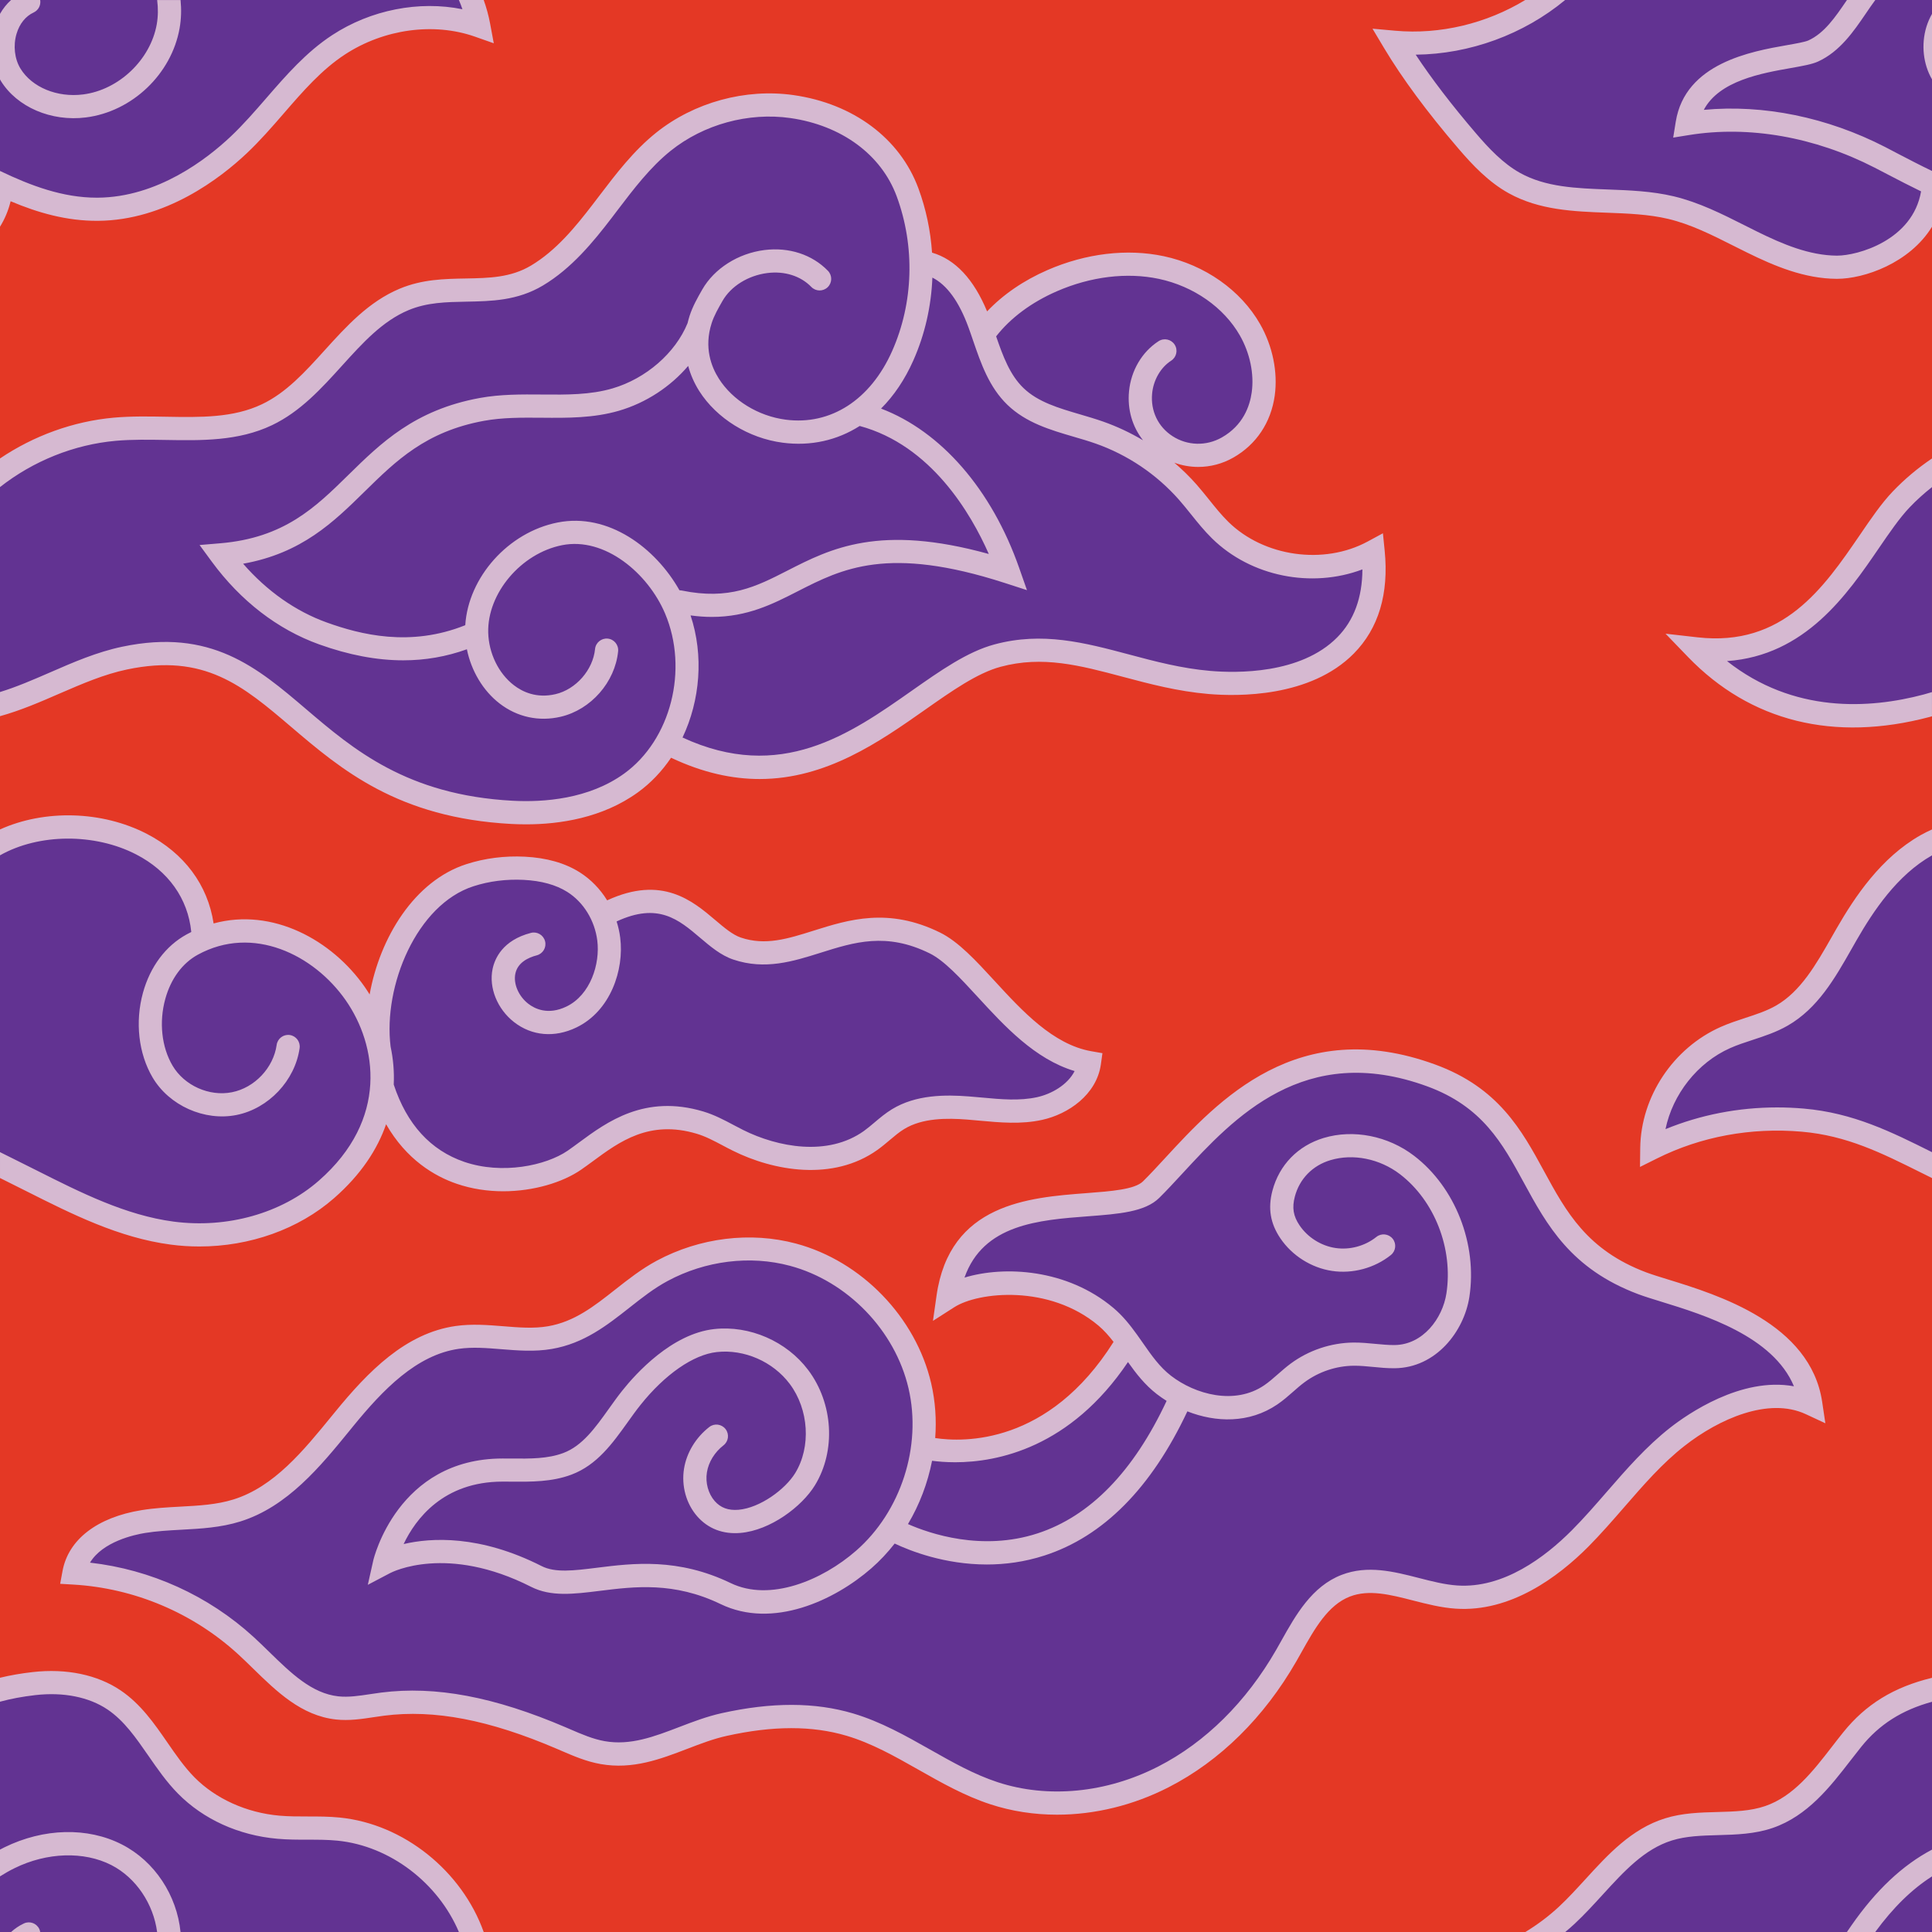
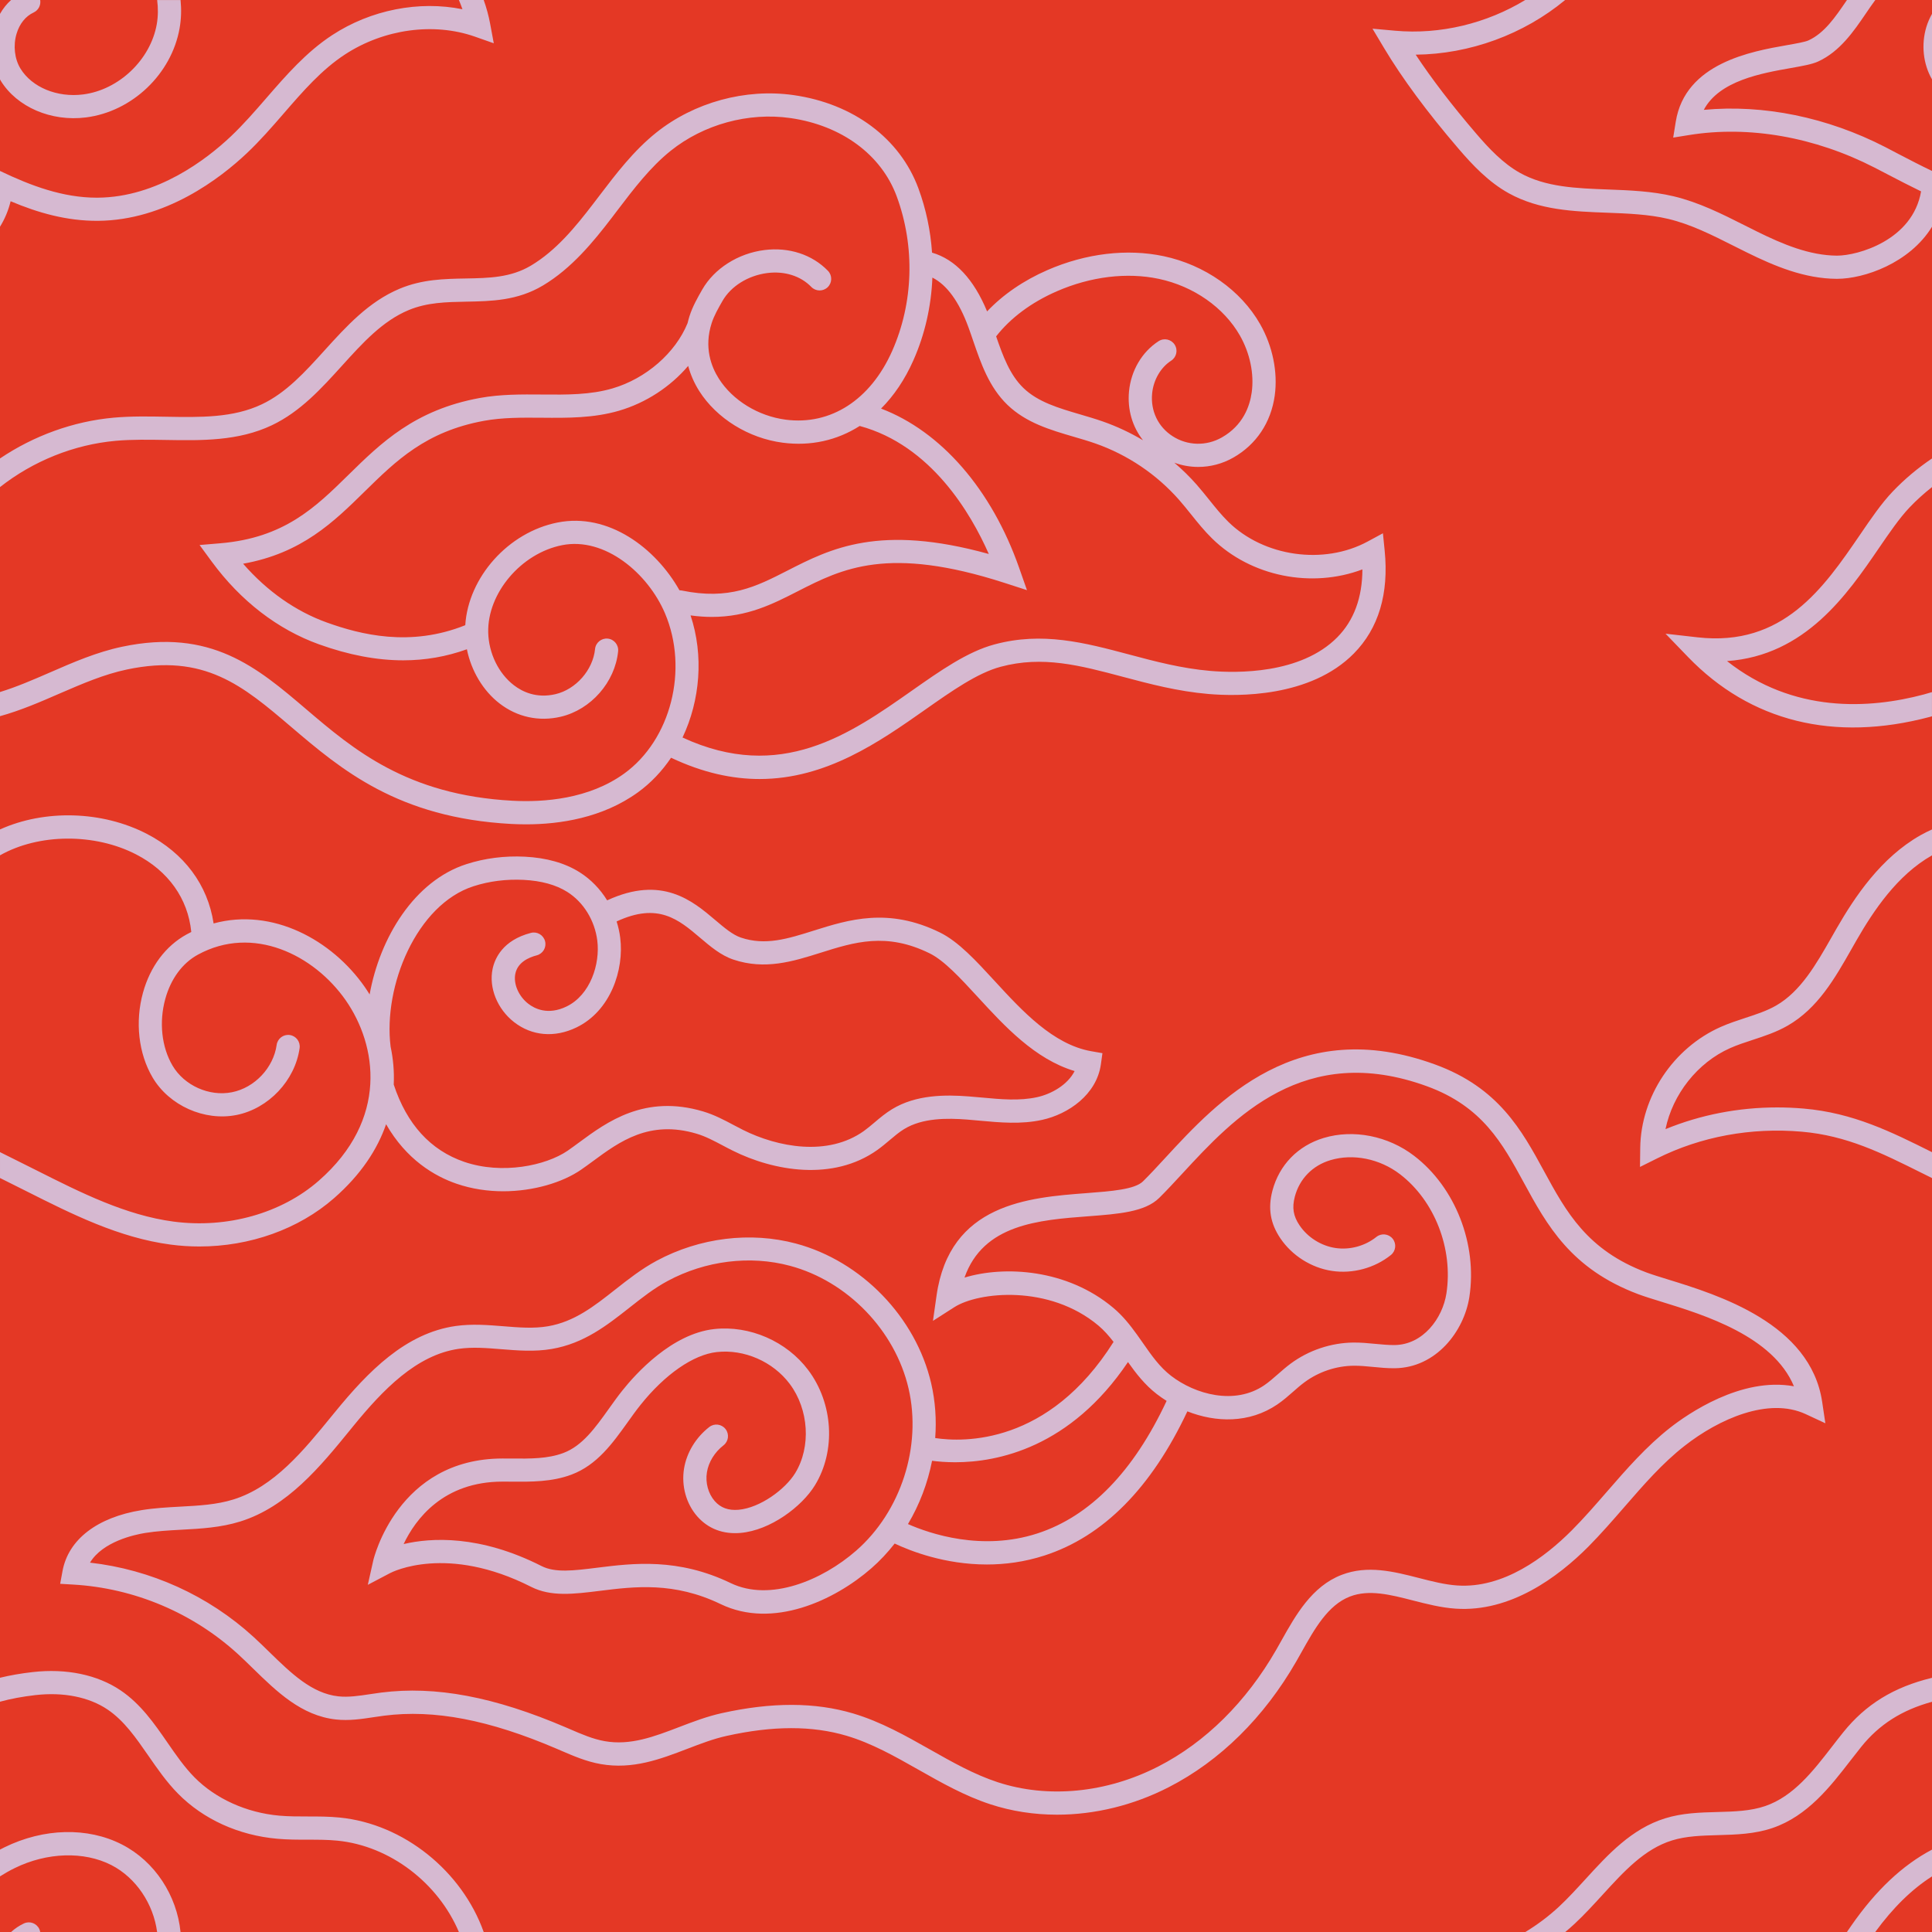
<svg xmlns="http://www.w3.org/2000/svg" height="500.0" preserveAspectRatio="xMidYMid meet" version="1.0" viewBox="-0.0 -0.0 500.0 500.0" width="500.0" zoomAndPan="magnify">
  <g id="change1_1">
    <path d="M0 0H500V500H0z" fill="#E43825" />
  </g>
  <g id="change2_1">
-     <path d="M32.25,170.32c-11.23,2.36-21.24,8.71-32.25,11.92v-59.95c8.67-6.29,19.04-10.25,29.71-11.2 c13.24-1.18,27.37,1.97,39.37-3.75c14.07-6.7,21.13-23.83,35.5-29.84c11.56-4.83,23.38,0.37,34.36-6.17 c6.86-4.09,12.09-10.39,16.95-16.72c4.86-6.34,9.57-12.92,15.81-17.92c9.22-7.39,21.55-10.76,33.25-9.1 c13.3,1.89,25.25,9.51,29.93,22.2c2.23,6.06,3.38,12.51,3.45,18.98l1.74-0.6c6.87,1.82,10.94,8.84,13.38,15.51 c0.37,1.02,0.73,2.05,1.09,3.09l0.16-0.59c4.37-6.09,10.73-10.55,17.59-13.54c8.83-3.85,18.82-5.4,28.25-3.4 c9.43,2,18.2,7.75,22.97,16.12c5.72,10.03,5.34,24.13-5.8,30.47c-5.31,3.02-11.35,2.48-15.84-0.4l-1.46,5.34 c2.52,2,4.87,4.21,7,6.62c2.85,3.23,5.31,6.81,8.39,9.83c10.18,9.99,27.02,12.37,39.57,5.59c2.89,29.06-22.28,35.55-42.39,33.82 c-20.48-1.77-36.09-11.99-54.83-6.94c-21.55,5.81-44.82,43.71-85.52,22.56c-2.34,4.05-5.46,7.62-9.29,10.39 c-8.75,6.33-20.06,8.19-30.84,7.61C75.74,207.2,75.2,161.28,32.25,170.32z M491.99,129.29c-11.51,12.09-21.66,42.17-53,38.61 c17.38,18.01,39.13,20.18,59.65,14.73c0.45-0.12,0.9-0.26,1.35-0.39v-59.95C497.13,124.37,494.44,126.71,491.99,129.29z M434.13,371.81c9.58-7.51,23.45-13.69,34.49-8.55c-3.23-21.78-33.55-27.38-43.61-31.16c-32.48-12.2-23.61-42.49-54.66-53.81 c-38.85-14.16-58.68,15.99-72.45,29.58c-8.73,8.61-48.02-4.33-52.57,27.9c7.79-5,27.38-6.35,40.86,4.98 c2.2,1.85,3.95,4.06,5.61,6.36c-21.61,36.28-53.01,27.45-53.01,27.45l-0.01,0c0.69-5.29,0.49-10.69-0.72-15.89 c-3.74-16.11-16.86-29.67-32.83-33.95c-11.27-3.02-23.62-1.32-33.86,4.17c-10.15,5.45-17.04,15.23-29.08,17.28 c-7.89,1.34-16.03-1.18-23.96-0.06c-12.22,1.73-21.49,11.59-29.29,21.15s-15.97,19.97-27.75,23.64c-7.78,2.42-16.18,1.56-24.22,2.87 c-8.04,1.31-16.46,5.28-17.95,13.29c16.39,0.96,32.38,7.71,44.49,18.8c7.17,6.56,13.95,15.06,23.61,16.13 c3.93,0.43,7.87-0.47,11.8-0.97c15.76-2.01,31.65,2.53,46.25,8.79c3.48,1.49,6.97,3.1,10.7,3.76c11.37,2.01,20.87-4.92,31.43-7.27 c10.68-2.37,21.92-3.13,32.53,0.02c13.22,3.93,24.18,13.45,37.29,17.75c14.34,4.71,30.47,2.65,43.9-4.23 c13.43-6.88,24.25-18.29,31.76-31.38c4.03-7.02,7.86-15.19,15.42-18.1c9.09-3.49,18.93,2.29,28.65,2.94 c12.14,0.82,23.39-6.53,31.98-15.16C417.51,389.53,424.55,379.31,434.13,371.81z M44.54,319.13c14.14,1.87,29.21-1.9,39.95-11.3 c9.4-8.23,13.68-17.58,14.34-26.62l0.1,0.01c9.48,29.65,38.93,26.47,49.72,19.06c7.45-5.12,16.77-14.45,32.52-9.74 c3.46,1.04,6.58,2.96,9.81,4.58c10.77,5.38,24.55,7.03,34.35,0.05c2.44-1.74,4.53-3.94,7.08-5.5c5.3-3.25,11.9-3.38,18.09-2.9 c6.19,0.48,12.49,1.47,18.56,0.14s12-5.71,12.87-11.87c-17.84-3.11-28.96-25.56-40-30.99c-21.88-10.76-34.59,7.06-51.18,1.46 c-9.17-3.09-14.97-19.46-34.91-8.47c-1.6-3.55-4.16-6.66-7.45-8.74c-3.77-2.38-8.29-3.35-12.74-3.57 c-4.74-0.24-9.53,0.33-14.04,1.79c-16.23,5.22-25.67,27.97-23.47,44.88c-4.24-20.11-25.26-35.71-44.37-28.76l-1.31-1.77 c-2.45-24.26-33.1-32.59-52.48-22.88v83.55c0.8,0.4,1.6,0.8,2.42,1.2C16.01,309.41,29.53,317.14,44.54,319.13z M477.9,241.79 c-4.54,7.87-8.87,16.53-16.75,21.05c-4.54,2.6-9.83,3.54-14.61,5.67c-11.1,4.92-18.89,16.47-19.05,28.61 c12.02-5.99,25.72-8.39,39.07-7.23c12.79,1.11,22.51,6.2,33.44,11.64v-83.55c-0.5,0.25-1.01,0.51-1.49,0.79 C489.44,223.91,483.11,232.76,477.9,241.79z M479.36,450.18c-6.13,7.6-11.86,16.73-21.57,20.05c-8.29,2.84-17.63,0.61-26,3.21 c-11.08,3.45-17.8,14.29-26.29,22.2c-1.68,1.57-3.47,3.02-5.34,4.36H500v-62.7C491.88,439.37,484.98,443.21,479.36,450.18z M400.16,0c-11.26,8.15-25.5,12.19-39.36,10.95c5.29,8.85,12.18,17.7,18.89,25.53c3.57,4.17,7.42,8.25,12.23,10.91 c12.04,6.68,27.11,3.16,40.51,6.34c7.45,1.77,14.21,5.58,21.08,8.96c6.87,3.38,14.17,6.43,21.82,6.48 c7.16,0.05,21.96-5.06,24.67-18.54V0H400.16z M87.61,473.38c-5.18-0.51-10.41-0.03-15.59-0.49c-8.87-0.78-17.58-4.47-23.84-10.82 c-6.8-6.9-10.63-16.69-18.66-22.11c-5.96-4.03-13.56-5.05-20.71-4.24c-3.08,0.35-6.02,0.86-8.82,1.57V500h121.99 C116.53,485.82,102.82,474.88,87.61,473.38z M0.38,47.75c7.88,3.66,16.07,6.48,24.93,6.42c13.68-0.09,26.7-7.43,36.48-16.67 c8.89-8.39,15.6-19.21,25.83-25.9c10.55-6.9,24.37-9.12,36.26-4.94c-0.42-2.28-1.07-4.5-1.9-6.66H0v50.63 C0.19,49.71,0.32,48.75,0.38,47.75L0.38,47.75z" fill="#623392" />
-   </g>
+     </g>
  <g id="change3_1">
    <path d="M32.87,173.26c20.08-4.22,29.95,4.19,42.46,14.84c12.97,11.05,27.67,23.57,57,25.14 c1.21,0.06,2.48,0.1,3.81,0.1c8.72,0,19.78-1.65,28.95-8.28c3.37-2.44,6.24-5.49,8.58-8.96c8.29,3.92,15.89,5.51,22.91,5.51 c17.31,0,31.08-9.67,42.85-17.94c6.94-4.88,13.5-9.48,19.5-11.1c10.9-2.94,20.56-0.37,31.76,2.61c6.91,1.84,14.05,3.73,22.03,4.42 c7.57,0.65,26.39,0.94,37.65-10.47c6.41-6.5,9.1-15.46,7.98-26.64l-0.45-4.48l-3.96,2.14c-11.34,6.13-26.84,3.94-36.04-5.09 c-1.77-1.74-3.34-3.69-5-5.76c-1.04-1.29-2.11-2.62-3.24-3.91c-1.78-2.02-3.7-3.89-5.74-5.64c2,0.72,4.09,1.09,6.18,1.09 c3.12,0,6.26-0.8,9.09-2.42c5.94-3.38,9.74-9.08,10.71-16.04c0.84-6.07-0.54-12.82-3.79-18.51c-4.98-8.75-14.31-15.31-24.95-17.57 c-9.48-2.01-20.15-0.73-30.07,3.59c-6.22,2.71-11.53,6.37-15.63,10.7c-3.46-8.36-8.25-13.46-14.25-15.21 c-0.38-5.65-1.55-11.27-3.53-16.64c-4.76-12.91-16.84-21.93-32.32-24.13c-12.44-1.77-25.74,1.87-35.55,9.73 c-5.84,4.68-10.37,10.63-14.74,16.37l-1.57,2.06c-4.56,5.94-9.55,12.07-16.1,15.97c-5.24,3.12-10.88,3.22-16.85,3.33 c-5.55,0.1-11.28,0.2-17.13,2.65c-8,3.35-13.78,9.73-19.37,15.9c-5.12,5.66-9.96,11-16.26,14c-7.43,3.54-15.87,3.39-24.82,3.23 c-4.44-0.08-9.02-0.16-13.53,0.24C18.98,109.03,8.74,112.76,0,118.65v7.41c8.57-6.74,19.14-11.02,29.98-11.98 c4.18-0.37,8.61-0.29,12.89-0.22c9.24,0.16,18.8,0.33,27.5-3.81c7.38-3.51,12.84-9.55,18.13-15.39c5.39-5.95,10.47-11.57,17.24-14.4 c4.79-2,9.72-2.09,14.93-2.19c6.49-0.12,13.21-0.24,19.82-4.17c7.46-4.44,13.09-11.35,17.79-17.48l1.58-2.08 c4.15-5.46,8.45-11.1,13.72-15.32c8.54-6.84,20.11-10.01,30.95-8.47c13.26,1.89,23.55,9.46,27.54,20.27 c4.78,12.97,4.35,27.55-1.18,40.02c-5.61,12.64-15.91,19.29-27.55,17.77c-7.11-0.93-13.74-5-17.31-10.63 c-1.96-3.09-3.87-8.08-1.86-14.33c0.62-1.95,1.73-3.88,2.8-5.75c2.19-3.84,6.65-6.61,11.62-7.24c4.46-0.56,8.61,0.74,11.38,3.6 c1.16,1.19,3.05,1.21,4.24,0.06c1.19-1.16,1.21-3.05,0.06-4.24c-4.09-4.21-10.08-6.17-16.44-5.37c-6.81,0.86-12.97,4.78-16.08,10.21 c-1.22,2.14-2.49,4.35-3.31,6.9c-0.19,0.61-0.35,1.21-0.5,1.82c-3.15,7.72-10.76,14.34-19.43,16.88c-5.74,1.68-11.8,1.64-18.23,1.58 c-5.29-0.04-10.75-0.09-16.14,0.9c-16.84,3.09-25.56,11.65-33.99,19.92c-8.53,8.38-16.59,16.29-33.16,17.68l-5.34,0.45l3.17,4.32 c7.46,10.15,17.05,17.54,27.74,21.38c7.68,2.76,14.92,4.14,21.81,4.14c5.71,0,11.17-0.96,16.46-2.86 c1.13,5.58,4.18,10.73,8.46,14.03c4.57,3.53,10.19,4.75,15.83,3.43c7.81-1.83,14.06-8.95,14.85-16.94c0.16-1.65-1.04-3.12-2.69-3.28 c-1.63-0.16-3.12,1.04-3.28,2.69c-0.54,5.42-4.94,10.45-10.25,11.69c-4.93,1.15-8.59-0.63-10.79-2.34 c-3.94-3.04-6.47-8.25-6.61-13.59c0,0,0-0.01,0-0.01c-0.26-10.16,8.5-20.52,19.12-22.62c11.06-2.19,22.23,7.27,26.64,17.67 c6.15,14.5,1.51,32.69-10.56,41.43c-9.14,6.61-20.78,7.48-28.92,7.04c-27.31-1.47-41.19-13.29-53.43-23.72 c-12.66-10.79-24.62-20.98-47.58-16.14c-6.57,1.38-12.71,4.05-18.64,6.64c-4.42,1.92-8.63,3.75-12.99,5.09v6.25 c5.35-1.48,10.45-3.69,15.38-5.84C21.3,176.95,26.89,174.52,32.87,173.26z M273.49,75.39c8.78-3.83,18.16-4.97,26.42-3.22 c8.99,1.91,16.83,7.39,20.98,14.67c2.6,4.57,3.72,9.94,3.05,14.72c-0.5,3.59-2.24,8.53-7.73,11.65c-4.02,2.29-8.92,2.16-12.77-0.34 c-3.73-2.41-5.7-6.53-5.27-11.03c0.33-3.5,2.22-6.76,4.93-8.5c1.39-0.9,1.8-2.75,0.9-4.15c-0.9-1.39-2.75-1.8-4.15-0.9 c-4.29,2.76-7.15,7.61-7.66,12.99c-0.45,4.72,0.87,9.16,3.62,12.66c-3.28-1.95-6.75-3.58-10.36-4.85c-1.95-0.68-3.95-1.27-5.89-1.84 c-5.62-1.65-10.92-3.2-14.68-6.82c-3.52-3.39-5.3-8.22-7.08-13.38C261.51,82.3,266.89,78.27,273.49,75.39z M236.37,93.28 c3-6.75,4.64-14.06,4.93-21.44c3.76,1.89,6.9,6.2,9.34,12.88c0.42,1.14,0.81,2.3,1.21,3.46c2.03,5.91,4.13,12.02,8.88,16.6 c4.82,4.64,11.09,6.48,17.15,8.25c1.95,0.57,3.8,1.11,5.6,1.74c8.34,2.92,15.83,7.97,21.67,14.6c1.04,1.18,2.02,2.41,3.06,3.7 c1.69,2.11,3.45,4.3,5.48,6.29c10.08,9.89,25.79,12.95,38.9,8c-0.03,7.32-2.2,13.22-6.5,17.57c-9.47,9.6-26.14,9.28-32.87,8.7 c-7.46-0.64-14.35-2.47-21.01-4.25c-11.53-3.06-22.41-5.96-34.86-2.6c-7.02,1.89-14,6.8-21.38,11.98 c-15.94,11.2-33.95,23.85-59.33,12.11c4.56-9.61,5.53-21.23,2.08-31.6c1.93,0.26,3.76,0.39,5.49,0.39c9.26,0,15.83-3.36,22.23-6.63 c11.48-5.86,23.36-11.93,53.59-2.16l5.75,1.86l-2-5.7c-7.13-20.38-20.26-35.4-35.76-41.29C231.34,102.42,234.17,98.24,236.37,93.28z M144.32,135.22c-12.82,2.53-23.13,14.2-23.91,26.58c-14.28,5.74-27.21,2.4-35.81-0.69c-8.08-2.9-15.5-8.12-21.68-15.22 c15.18-2.71,23.44-10.81,31.45-18.68c8.14-7.99,15.83-15.54,30.87-18.3c4.82-0.88,9.77-0.84,15.01-0.8 c6.59,0.06,13.38,0.11,19.97-1.82c7.02-2.06,13.31-6.23,17.88-11.59c0.6,2.25,1.56,4.44,2.86,6.5c4.5,7.09,12.78,12.22,21.61,13.37 c7.27,0.95,14.08-0.61,19.92-4.33c18.5,5,28.81,22.69,33.41,33.13c-28.32-7.85-40.95-1.41-52.17,4.33 c-8.05,4.11-15.01,7.66-27.32,5.12c-0.19-0.04-0.38-0.06-0.57-0.06C169.68,141.82,157.46,132.62,144.32,135.22z M489.82,127.22 c3.06-3.21,6.49-6.08,10.18-8.57v7.41c-2.07,1.63-4.03,3.39-5.84,5.3c-2.55,2.68-5.16,6.49-7.92,10.52 c-8.17,11.94-19.02,27.78-39.29,29.21c17.18,13.56,36.82,12.39,50.92,8.64c0.71-0.19,1.42-0.4,2.12-0.61v6.25 c-0.19,0.05-0.39,0.11-0.58,0.17c-24.78,6.58-46.42,1.21-62.58-15.54l-5.79-6l8.29,0.94c22.14,2.51,32.67-12.86,41.96-26.43 C484.19,134.25,486.93,130.25,489.82,127.22z M420.4,389.99c5.05-5.81,9.81-11.3,15.58-15.81c8.82-6.91,21.7-12.7,31.37-8.19 l5.05,2.35l-0.82-5.51c-3.01-20.32-26.96-27.71-39.82-31.68c-2.28-0.7-4.24-1.31-5.69-1.85c-15.34-5.77-20.74-15.67-26.45-26.16 c-5.8-10.65-11.79-21.67-28.24-27.66c-35.55-12.96-56.17,9.39-69.81,24.18c-2.05,2.22-3.98,4.32-5.77,6.08 c-2.12,2.09-8.18,2.55-14.59,3.04c-14.97,1.14-35.47,2.69-38.84,26.58l-0.92,6.48l5.51-3.53c6.27-4.02,24.6-5.93,37.31,4.75 c1.46,1.23,2.72,2.67,3.92,4.22c-16.83,26.72-38.86,25.99-46.16,24.89c0.36-4.75,0.03-9.53-1.04-14.16 c-3.97-17.1-18.02-31.63-34.97-36.17c-11.79-3.16-24.93-1.54-36.05,4.43c-3.98,2.14-7.43,4.86-10.77,7.49 c-5.42,4.28-10.55,8.31-17.39,9.48c-3.69,0.63-7.52,0.32-11.57-0.01c-3.99-0.32-8.12-0.65-12.3-0.06 c-12.97,1.84-22.66,11.77-31.2,22.22l-0.83,1.01c-7.37,9.04-14.99,18.39-25.49,21.66c-4.33,1.35-8.93,1.6-13.79,1.86 c-3.28,0.18-6.66,0.36-10.02,0.91c-11.46,1.86-18.9,7.59-20.42,15.71l-0.62,3.35l3.4,0.2c15.81,0.92,30.95,7.32,42.64,18.01 c1.29,1.18,2.55,2.41,3.88,3.71c6.15,6,12.52,12.2,21.42,13.19c3.41,0.38,6.69-0.12,9.85-0.6c0.88-0.13,1.77-0.27,2.65-0.38 c12.99-1.66,27.19,1.07,44.69,8.57l1,0.43c3.26,1.41,6.64,2.87,10.35,3.52c8.31,1.47,15.51-1.29,22.47-3.96 c3.47-1.33,6.74-2.58,10.13-3.33c12-2.66,22.15-2.67,31.03-0.04c6.5,1.93,12.41,5.27,18.66,8.81c5.86,3.32,11.92,6.75,18.54,8.92 c5.51,1.81,11.35,2.7,17.28,2.7c9.73,0,19.72-2.4,28.92-7.12c13.25-6.79,24.66-18.04,33-32.55c0.46-0.8,0.92-1.62,1.38-2.44 c3.35-5.98,6.82-12.16,12.51-14.35c4.93-1.9,10.47-0.48,16.34,1.03c3.57,0.91,7.26,1.86,11.03,2.11c14.2,0.96,26.5-8.19,34.31-16.03 C414.33,396.97,417.42,393.42,420.4,389.99z M247.19,378.43c11.01,0,29.81-3.77,44.73-25.93c2.09,2.95,4.36,5.89,7.48,8.3 c0.8,0.61,1.64,1.2,2.52,1.75c-8.58,18.32-19.81,29.86-33.41,34.29c-14.4,4.69-27.86,0.08-33.53-2.41c3-5.04,5.11-10.62,6.24-16.38 C242.77,378.25,244.79,378.43,247.19,378.43z M377.14,410.32c-3.22-0.22-6.48-1.05-9.94-1.94c-6.52-1.67-13.27-3.39-19.98-0.81 c-7.72,2.97-11.9,10.43-15.59,17.01c-0.45,0.81-0.9,1.6-1.35,2.39c-7.76,13.5-18.31,23.95-30.53,30.2 c-13.39,6.86-28.55,8.34-41.59,4.05c-6.05-1.99-11.59-5.12-17.46-8.44c-6.27-3.55-12.75-7.21-19.91-9.34 c-9.88-2.93-21.01-2.96-34.04-0.07c-3.82,0.85-7.46,2.24-10.98,3.59c-6.48,2.48-12.61,4.83-19.28,3.65 c-3.02-0.53-5.94-1.79-9.02-3.12l-1.02-0.44c-18.54-7.94-33.73-10.8-47.82-9.01c-0.93,0.12-1.86,0.26-2.79,0.4 c-2.91,0.44-5.66,0.86-8.3,0.57c-6.85-0.76-12.21-5.98-17.89-11.52c-1.31-1.28-2.66-2.6-4.02-3.84 c-11.71-10.72-26.62-17.46-42.34-19.24c3.29-5.46,11.49-7.23,14.26-7.68c3.04-0.49,6.12-0.66,9.38-0.84 c5.02-0.27,10.21-0.55,15.25-2.13c12.23-3.81,20.8-14.33,28.36-23.6l0.82-1.01c7.76-9.51,16.46-18.53,27.39-20.08 c3.52-0.5,7.14-0.21,10.98,0.1c4.24,0.34,8.63,0.7,13.06-0.06c8.35-1.42,14.32-6.13,20.1-10.68c3.28-2.59,6.38-5.03,9.9-6.92 c9.79-5.26,21.34-6.69,31.66-3.92c14.87,3.98,27.2,16.73,30.68,31.73c3.48,15-1.97,31.88-13.57,42 c-8.83,7.71-22.29,13.29-32.46,8.38c-13.66-6.58-25.27-5.14-34.61-3.97c-6.04,0.75-10.82,1.35-14.32-0.43 c-16.01-8.12-28.62-7.36-35.71-5.7c3.06-6.43,10.23-16.15,25.6-16.16c0.78,0.01,1.52,0.01,2.28,0.01 c5.14,0.04,10.47,0.09,15.56-1.82c6.62-2.49,10.63-8.1,14.52-13.53c1.13-1.58,2.19-3.07,3.32-4.48c6.31-7.92,13.7-13.05,19.77-13.71 c7.12-0.78,14.52,2.46,18.87,8.24c4.96,6.61,5.56,16.31,1.42,23.08c-2.57,4.2-9.08,9.01-14.68,9.5c-2.61,0.22-4.62-0.51-6.15-2.25 c-1.68-1.92-2.46-4.77-2.02-7.45c0.43-2.66,2-5.2,4.29-6.98c1.31-1.02,1.55-2.9,0.53-4.21c-1.02-1.31-2.9-1.55-4.21-0.53 c-3.47,2.7-5.85,6.61-6.53,10.75c-0.73,4.48,0.55,9.11,3.43,12.39c2.8,3.18,6.66,4.66,11.17,4.27c7.75-0.67,15.89-6.8,19.28-12.34 c5.46-8.92,4.74-21.19-1.75-29.82c-5.59-7.44-15.14-11.6-24.31-10.6c-10.99,1.2-20.31,11.54-23.81,15.94 c-1.22,1.53-2.38,3.16-3.5,4.73c-3.51,4.91-6.83,9.56-11.74,11.4c-4.04,1.52-8.58,1.48-13.39,1.44c-0.77-0.01-1.55-0.01-2.32-0.01 c-0.01,0-0.01,0-0.02,0c-27.21,0.01-33.4,26.08-33.46,26.35l-1.42,6.34l5.76-3.03c0.59-0.31,14.72-7.5,36.52,3.56 c5.13,2.6,10.99,1.87,17.77,1.03c9-1.12,19.2-2.39,31.26,3.43c13.51,6.51,29.46-0.93,39.01-9.27c2.21-1.93,4.22-4.08,6.03-6.4 c4.08,1.93,12.96,5.42,23.86,5.42c4.67,0,9.71-0.64,14.9-2.32c15.24-4.93,27.67-17.49,36.99-37.31c7.33,2.89,15.99,3.17,23.28-1.79 c1.51-1.03,2.84-2.19,4.12-3.32c0.99-0.87,1.92-1.69,2.9-2.41c3.67-2.72,8.2-4.25,12.77-4.29c1.62-0.02,3.25,0.15,4.98,0.31 c1.8,0.18,3.67,0.36,5.59,0.34c10.73-0.09,17.97-9.57,19.34-18.44c2.1-13.69-3.64-28.37-14.29-36.53 c-6.74-5.17-15.71-6.94-23.4-4.63c-6.68,2.01-11.52,6.99-13.28,13.66c-1.2,4.56-0.54,8.47,2.06,12.32 c3.02,4.47,8.01,7.63,13.35,8.43c5.34,0.81,11.04-0.73,15.25-4.11c1.29-1.04,1.5-2.93,0.46-4.22c-1.04-1.29-2.92-1.5-4.22-0.46 c-2.93,2.35-6.89,3.42-10.6,2.86c-3.71-0.56-7.18-2.75-9.28-5.86c-1.62-2.4-1.98-4.56-1.22-7.43c1.21-4.6,4.57-8.05,9.21-9.44 c5.87-1.77,12.78-0.37,18.01,3.64c8.96,6.87,13.79,19.27,12.01,30.86c-0.99,6.42-6.04,13.29-13.46,13.35 c-1.61,0.01-3.23-0.15-4.96-0.31c-1.81-0.18-3.69-0.35-5.62-0.34c-5.83,0.06-11.61,2-16.29,5.47c-1.17,0.87-2.24,1.81-3.28,2.72 c-1.2,1.05-2.34,2.05-3.54,2.87c-7.65,5.2-17.86,2.37-24.12-2.46c-2.95-2.27-5.07-5.31-7.31-8.53c-0.51-0.72-1.02-1.45-1.54-2.18 c0,0-0.01-0.01-0.01-0.01c-1.75-2.43-3.65-4.83-6.09-6.87c-11.98-10.07-28.16-10.95-38.5-7.82c4.86-13.81,19.21-14.9,32.04-15.87 c7.87-0.6,14.67-1.11,18.35-4.75c1.89-1.86,3.87-4.01,5.97-6.28c13.32-14.43,31.56-34.2,63.35-22.61 c14.31,5.22,19.51,14.77,25.02,24.89c5.98,10.99,12.17,22.35,29.6,28.9c1.62,0.61,3.67,1.24,6.04,1.97 c11.1,3.42,28.88,8.91,34.29,21.88c-13.68-2.51-27.64,7.28-32,10.69c-6.22,4.87-11.4,10.84-16.41,16.6 c-2.92,3.36-5.93,6.83-9.08,9.99C399.86,402.99,389.11,411.13,377.14,410.32z M6.89,308.31c11.74,5.91,23.89,12.02,37.26,13.79 c2.48,0.33,4.97,0.49,7.45,0.49c13.03,0,25.67-4.46,34.86-12.51c6.96-6.09,11.21-12.62,13.46-19.13 c5.26,9.16,12.52,13.45,18.3,15.42c3.92,1.34,8.02,1.93,12,1.93c7.94,0,15.42-2.32,20.12-5.55c1-0.69,2.04-1.45,3.13-2.25 c6.84-5.04,14.59-10.75,26.84-7.09c2.29,0.68,4.47,1.84,6.78,3.06c0.85,0.45,1.69,0.9,2.55,1.32c10.56,5.27,25.94,8,37.43-0.19 c1.13-0.81,2.17-1.68,3.17-2.53c1.27-1.07,2.46-2.08,3.74-2.86c4.79-2.94,11.22-2.86,16.29-2.47c1.09,0.08,2.19,0.19,3.28,0.29 c5.27,0.48,10.72,0.99,16.16-0.21c6.77-1.49,14.09-6.51,15.2-14.38l0.4-2.88l-2.86-0.5c-9.91-1.73-17.93-10.46-25.01-18.16 c-4.83-5.25-9.38-10.21-14.18-12.57c-13.35-6.56-23.63-3.33-32.69-0.48c-6.7,2.11-12.5,3.94-18.85,1.79 c-2.12-0.72-4.29-2.56-6.59-4.51c-5.87-4.98-13.78-11.69-28-5.12c-1.81-2.94-4.24-5.45-7.12-7.27c-3.79-2.39-8.57-3.75-14.19-4.03 c-5.24-0.26-10.33,0.39-15.11,1.93c-13.47,4.33-22.4,19.01-25.05,33.72c-0.42-0.67-0.84-1.33-1.28-1.96 c-8.45-12.1-23.83-20.58-39.1-16.41C53.77,229,47.68,220.81,38,215.8c-11.61-6-26.46-6.35-38-1.14v6.7 c10.03-5.68,24.52-5.78,35.25-0.23c8.32,4.3,13.38,11.41,14.25,20.03c0,0.01,0,0.03,0,0.04c-0.4,0.2-0.79,0.4-1.19,0.62 c-5.43,2.97-9.44,8.33-11.31,15.1c-2.08,7.54-1.16,15.73,2.48,21.91c4.29,7.29,13.42,11.38,21.72,9.73 c8.3-1.65,15.17-8.93,16.34-17.31c0.23-1.64-0.91-3.16-2.55-3.39c-1.64-0.23-3.16,0.91-3.39,2.56c-0.83,5.93-5.7,11.09-11.57,12.25 c-5.88,1.17-12.34-1.73-15.38-6.89c-2.83-4.81-3.53-11.26-1.87-17.27c1.43-5.19,4.42-9.25,8.41-11.43 c14.27-7.81,30.05,0.01,38.26,11.76c8.13,11.63,11.19,30.85-6.94,46.72c-9.66,8.46-23.71,12.41-37.58,10.59 c-12.37-1.63-24.05-7.51-35.35-13.2c-1.95-0.98-3.9-1.96-5.84-2.92c-1.27-0.62-2.51-1.24-3.74-1.86v6.7 c0.37,0.18,0.72,0.36,1.09,0.54C3.03,306.37,4.96,307.34,6.89,308.31z M122.54,229.36c4.09-1.32,8.46-1.87,12.97-1.65 c4.58,0.23,8.38,1.28,11.29,3.11c4.21,2.65,7.12,7.37,7.78,12.6c0.76,6.04-1.77,14.07-7.98,17.07c-4.81,2.32-8.26,0.54-9.88-0.72 c-2.52-1.96-3.89-5.16-3.35-7.78c0.6-2.9,3.35-4.18,5.54-4.75c1.6-0.42,2.57-2.05,2.15-3.66c-0.42-1.6-2.05-2.57-3.66-2.15 c-7.33,1.9-9.36,6.66-9.92,9.34c-1.01,4.84,1.22,10.36,5.53,13.73c4.63,3.62,10.53,4.13,16.18,1.4 c8.82-4.26,12.38-14.91,11.32-23.23c-0.18-1.44-0.5-2.84-0.93-4.2c10.75-5,16.05-0.5,21.63,4.24c2.63,2.23,5.35,4.54,8.56,5.62 c8.21,2.77,15.51,0.47,22.57-1.75c8.76-2.76,17.04-5.37,28.24,0.14c3.79,1.86,7.97,6.42,12.41,11.24c7,7.62,14.85,16.15,25.12,19.23 c-1.8,3.56-5.98,5.94-9.72,6.76c-4.53,0.99-9.28,0.56-14.32,0.09c-1.12-0.1-2.25-0.21-3.37-0.29c-5.98-0.46-13.64-0.5-19.89,3.34 c-1.66,1.02-3.09,2.22-4.47,3.39c-0.95,0.8-1.85,1.56-2.78,2.23c-9.32,6.64-22.26,4.21-31.27-0.29c-0.81-0.41-1.62-0.83-2.42-1.26 c-2.47-1.31-5.02-2.66-7.87-3.51c-15.12-4.52-24.94,2.72-32.11,8c-1.03,0.76-2.01,1.48-2.96,2.14c-5.69,3.9-17.01,6.24-26.78,2.9 c-8.72-2.99-14.86-9.72-18.25-20c0.16-3.37-0.14-6.67-0.81-9.82C99.13,255.14,107.84,234.09,122.54,229.36z M497.03,216.15 c0.96-0.54,1.96-1.03,2.97-1.49v6.7c0,0-0.01,0-0.01,0.01c-9.03,5.12-15.16,14.4-19.49,21.91c-0.45,0.78-0.9,1.57-1.35,2.37 c-4.28,7.53-8.71,15.31-16.51,19.79c-2.93,1.68-6.04,2.7-9.06,3.69c-2.05,0.67-3.98,1.3-5.82,2.12 c-8.49,3.77-14.88,11.98-16.73,20.97c9.06-3.71,18.87-5.62,28.89-5.62c2.29,0,4.6,0.1,6.9,0.3c12.81,1.11,22.68,6.04,33.12,11.25 c0.02,0.01,0.04,0.02,0.06,0.03v6.7c-0.92-0.45-1.84-0.91-2.74-1.36c-10.35-5.16-19.29-9.62-30.96-10.64 c-13.14-1.14-26.1,1.25-37.47,6.93l-4.4,2.19l0.06-4.92c0.17-13.28,8.55-25.86,20.83-31.31c2.12-0.94,4.29-1.65,6.39-2.34 c2.85-0.93,5.55-1.82,7.94-3.19c6.38-3.66,10.39-10.72,14.28-17.54c0.46-0.81,0.91-1.61,1.37-2.4 C480.01,232.12,486.74,221.99,497.03,216.15z M500,434.22v6.2c-7.84,2.15-13.67,5.89-18.3,11.64c-0.95,1.18-1.89,2.4-2.84,3.62 c-5.18,6.7-11.06,14.29-20.09,17.39c-4.68,1.6-9.5,1.73-14.17,1.86c-4.23,0.12-8.22,0.23-11.91,1.38 c-7.13,2.22-12.4,7.99-17.97,14.09c-2.29,2.5-4.65,5.09-7.17,7.44c-0.8,0.75-1.63,1.47-2.48,2.17h-10.32 c3.11-1.89,6.04-4.08,8.71-6.56c2.34-2.18,4.62-4.68,6.83-7.09c5.87-6.43,11.94-13.07,20.62-15.77c4.48-1.4,9.08-1.52,13.53-1.64 c4.41-0.12,8.58-0.24,12.39-1.54c7.33-2.51,12.4-9.06,17.29-15.38c0.97-1.26,1.94-2.51,2.91-3.71 C482.83,441.1,490.11,436.6,500,434.22z M500,478.68v6.93c-5.21,3.32-10.06,8.07-14.69,14.39h-7.33c0.38-0.55,0.75-1.1,1.13-1.64 C485.5,489.17,492.35,482.72,500,478.68z M491.36,39.87c2.85,1.48,5.72,2.98,8.64,4.37v14.44c-5.79,9.43-17.56,13.48-24.58,13.48 c-0.04,0-0.08,0-0.11,0c-8.33-0.05-16.04-3.29-23.13-6.78c-1.15-0.57-2.3-1.15-3.45-1.72c-5.73-2.89-11.14-5.61-17-7.01 c-5.02-1.19-10.52-1.4-15.84-1.6c-8.62-0.32-17.53-0.66-25.43-5.04c-5.23-2.9-9.36-7.28-13.05-11.59 c-8.07-9.41-14.52-18.14-19.19-25.94l-3.02-5.06l5.87,0.53c11.66,1.05,23.65-1.87,33.68-7.96h10.32 c-10.76,8.93-24.71,14.02-38.69,14.16c4.14,6.26,9.37,13.09,15.6,20.36c3.32,3.88,7.01,7.8,11.4,10.24 c6.65,3.69,14.47,3.98,22.75,4.29c5.61,0.21,11.4,0.43,17,1.76c6.55,1.56,12.53,4.57,18.32,7.49c1.13,0.57,2.26,1.14,3.4,1.7 c6.45,3.18,13.4,6.12,20.51,6.17c0.02,0,0.04,0,0.07,0c5.34,0,19.57-3.96,21.74-16.63c-2.89-1.4-5.74-2.88-8.56-4.35 c-1.15-0.6-2.3-1.2-3.45-1.79c-15.47-7.95-32.53-10.95-48.04-8.44l-4.1,0.66l0.66-4.1c2.44-15.2,19.59-18.21,28.8-19.83 c2.29-0.4,4.66-0.82,5.54-1.22c4.13-1.89,6.92-5.99,9.88-10.33c0.03-0.05,0.06-0.09,0.1-0.14h7.33c-0.43,0.58-0.85,1.18-1.28,1.79 c-0.4,0.57-0.79,1.15-1.19,1.74c-3.14,4.6-6.7,9.82-12.34,12.4c-1.58,0.72-3.97,1.14-7,1.68c-7.61,1.34-18.58,3.27-22.58,10.83 c15.44-1.45,31.93,1.9,46.96,9.63C489.04,38.66,490.2,39.26,491.36,39.87z M500,3.59v16.95c-2.28-3.94-2.84-8.97-1.46-13.56 C498.91,5.77,499.41,4.64,500,3.59z M10.18,499.24c0.11,0.25,0.18,0.5,0.22,0.76H2.87c1-0.9,2.1-1.65,3.33-2.22 C7.7,497.08,9.48,497.74,10.18,499.24z M46.72,500h-6.06c-0.94-7.19-5.4-14.02-11.84-17.32c-7.08-3.62-16.67-3.32-25.03,0.79 c-1.29,0.63-2.55,1.35-3.8,2.14v-6.93c0.38-0.2,0.76-0.4,1.15-0.59c10.18-5,21.55-5.28,30.41-0.74 C40.09,481.71,45.79,490.58,46.72,500z M125.18,500h-6.42c-5.33-12.61-17.76-22.29-31.44-23.64c-2.51-0.25-5.04-0.25-7.71-0.25 c-2.56,0-5.2,0-7.85-0.24c-10.02-0.89-19.15-5.04-25.71-11.7c-2.95-3-5.34-6.45-7.65-9.79c-3.22-4.65-6.26-9.05-10.55-11.95 c-4.8-3.24-11.43-4.57-18.69-3.74c-3.33,0.38-6.37,0.95-9.16,1.71v-6.2c2.64-0.64,5.45-1.13,8.48-1.47 c8.67-0.99,16.74,0.69,22.72,4.73c5.23,3.53,8.74,8.6,12.13,13.51c2.26,3.27,4.4,6.36,6.99,8.99c5.48,5.56,13.49,9.18,21.97,9.93 c2.39,0.21,4.79,0.21,7.33,0.21c2.7,0,5.49,0,8.29,0.28C104.54,472.03,119.59,484.31,125.18,500z M2.75,52.08 c-0.59,2.44-1.54,4.64-2.75,6.6V44.24c7.99,3.83,16.26,6.92,25.03,6.92c0.09,0,0.17,0,0.26,0c15.48-0.11,28.22-9.97,34.44-15.85 c3.24-3.06,6.27-6.55,9.21-9.94c5.07-5.84,10.31-11.89,17.04-16.29c10.02-6.56,22.5-8.96,33.7-6.69c-0.28-0.81-0.59-1.61-0.92-2.4 h6.42c0.71,1.99,1.27,4.03,1.66,6.11l0.95,5.1l-4.89-1.72c-10.67-3.74-23.55-1.97-33.63,4.62c-6.03,3.95-10.77,9.41-15.79,15.2 c-3.03,3.5-6.17,7.11-9.62,10.37c-6.86,6.48-20.99,17.36-38.52,17.48C17.27,57.2,9.84,55.08,2.75,52.08z M0.2,20.91 c-0.07-0.12-0.13-0.25-0.2-0.37V3.59C0.78,2.22,1.74,1.01,2.87,0h7.53c0.22,1.3-0.43,2.64-1.69,3.23C6.63,4.19,5.06,6.14,4.29,8.72 c-0.92,3.06-0.53,6.53,1.02,9.05c2.98,4.84,9.49,7.52,16.19,6.67c9.26-1.17,17.45-8.98,19.07-18.17c0.36-2.07,0.37-4.18,0.1-6.26 h6.06c0.24,2.42,0.18,4.87-0.25,7.3C44.39,19.17,34.2,28.88,22.25,30.39C13.25,31.53,4.4,27.72,0.2,20.91z" fill="#D6B9D1" />
  </g>
</svg>